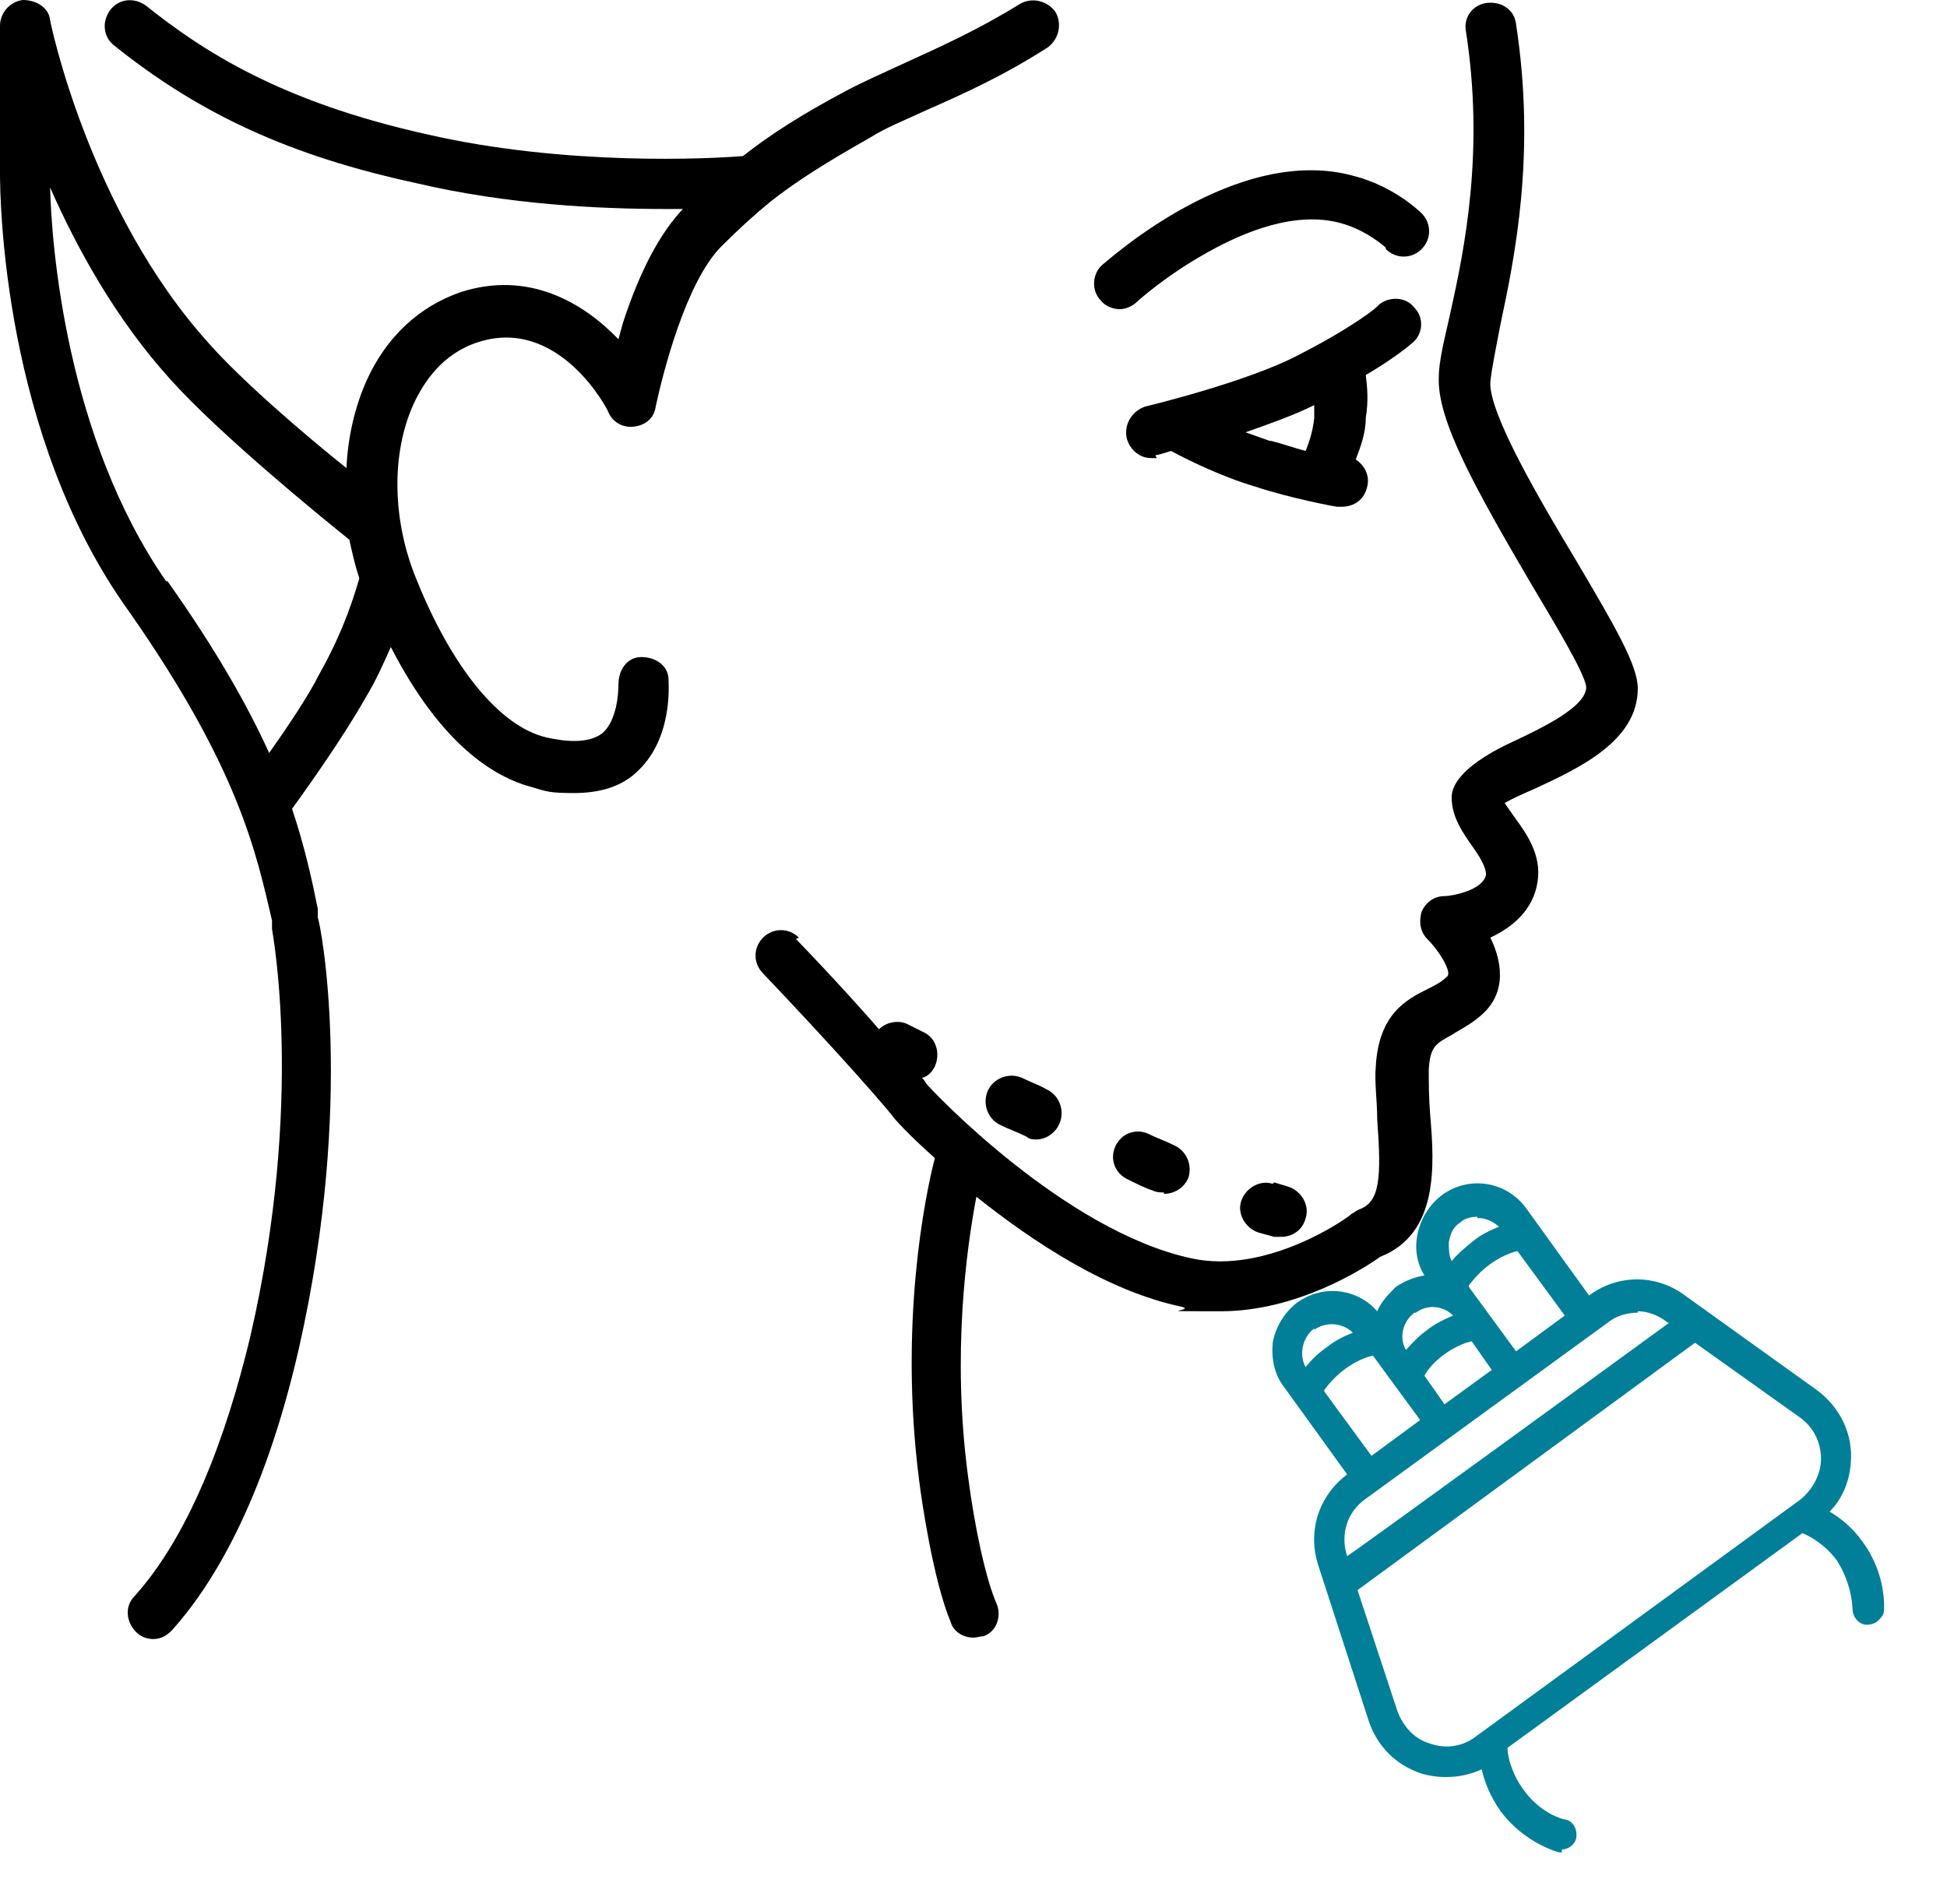
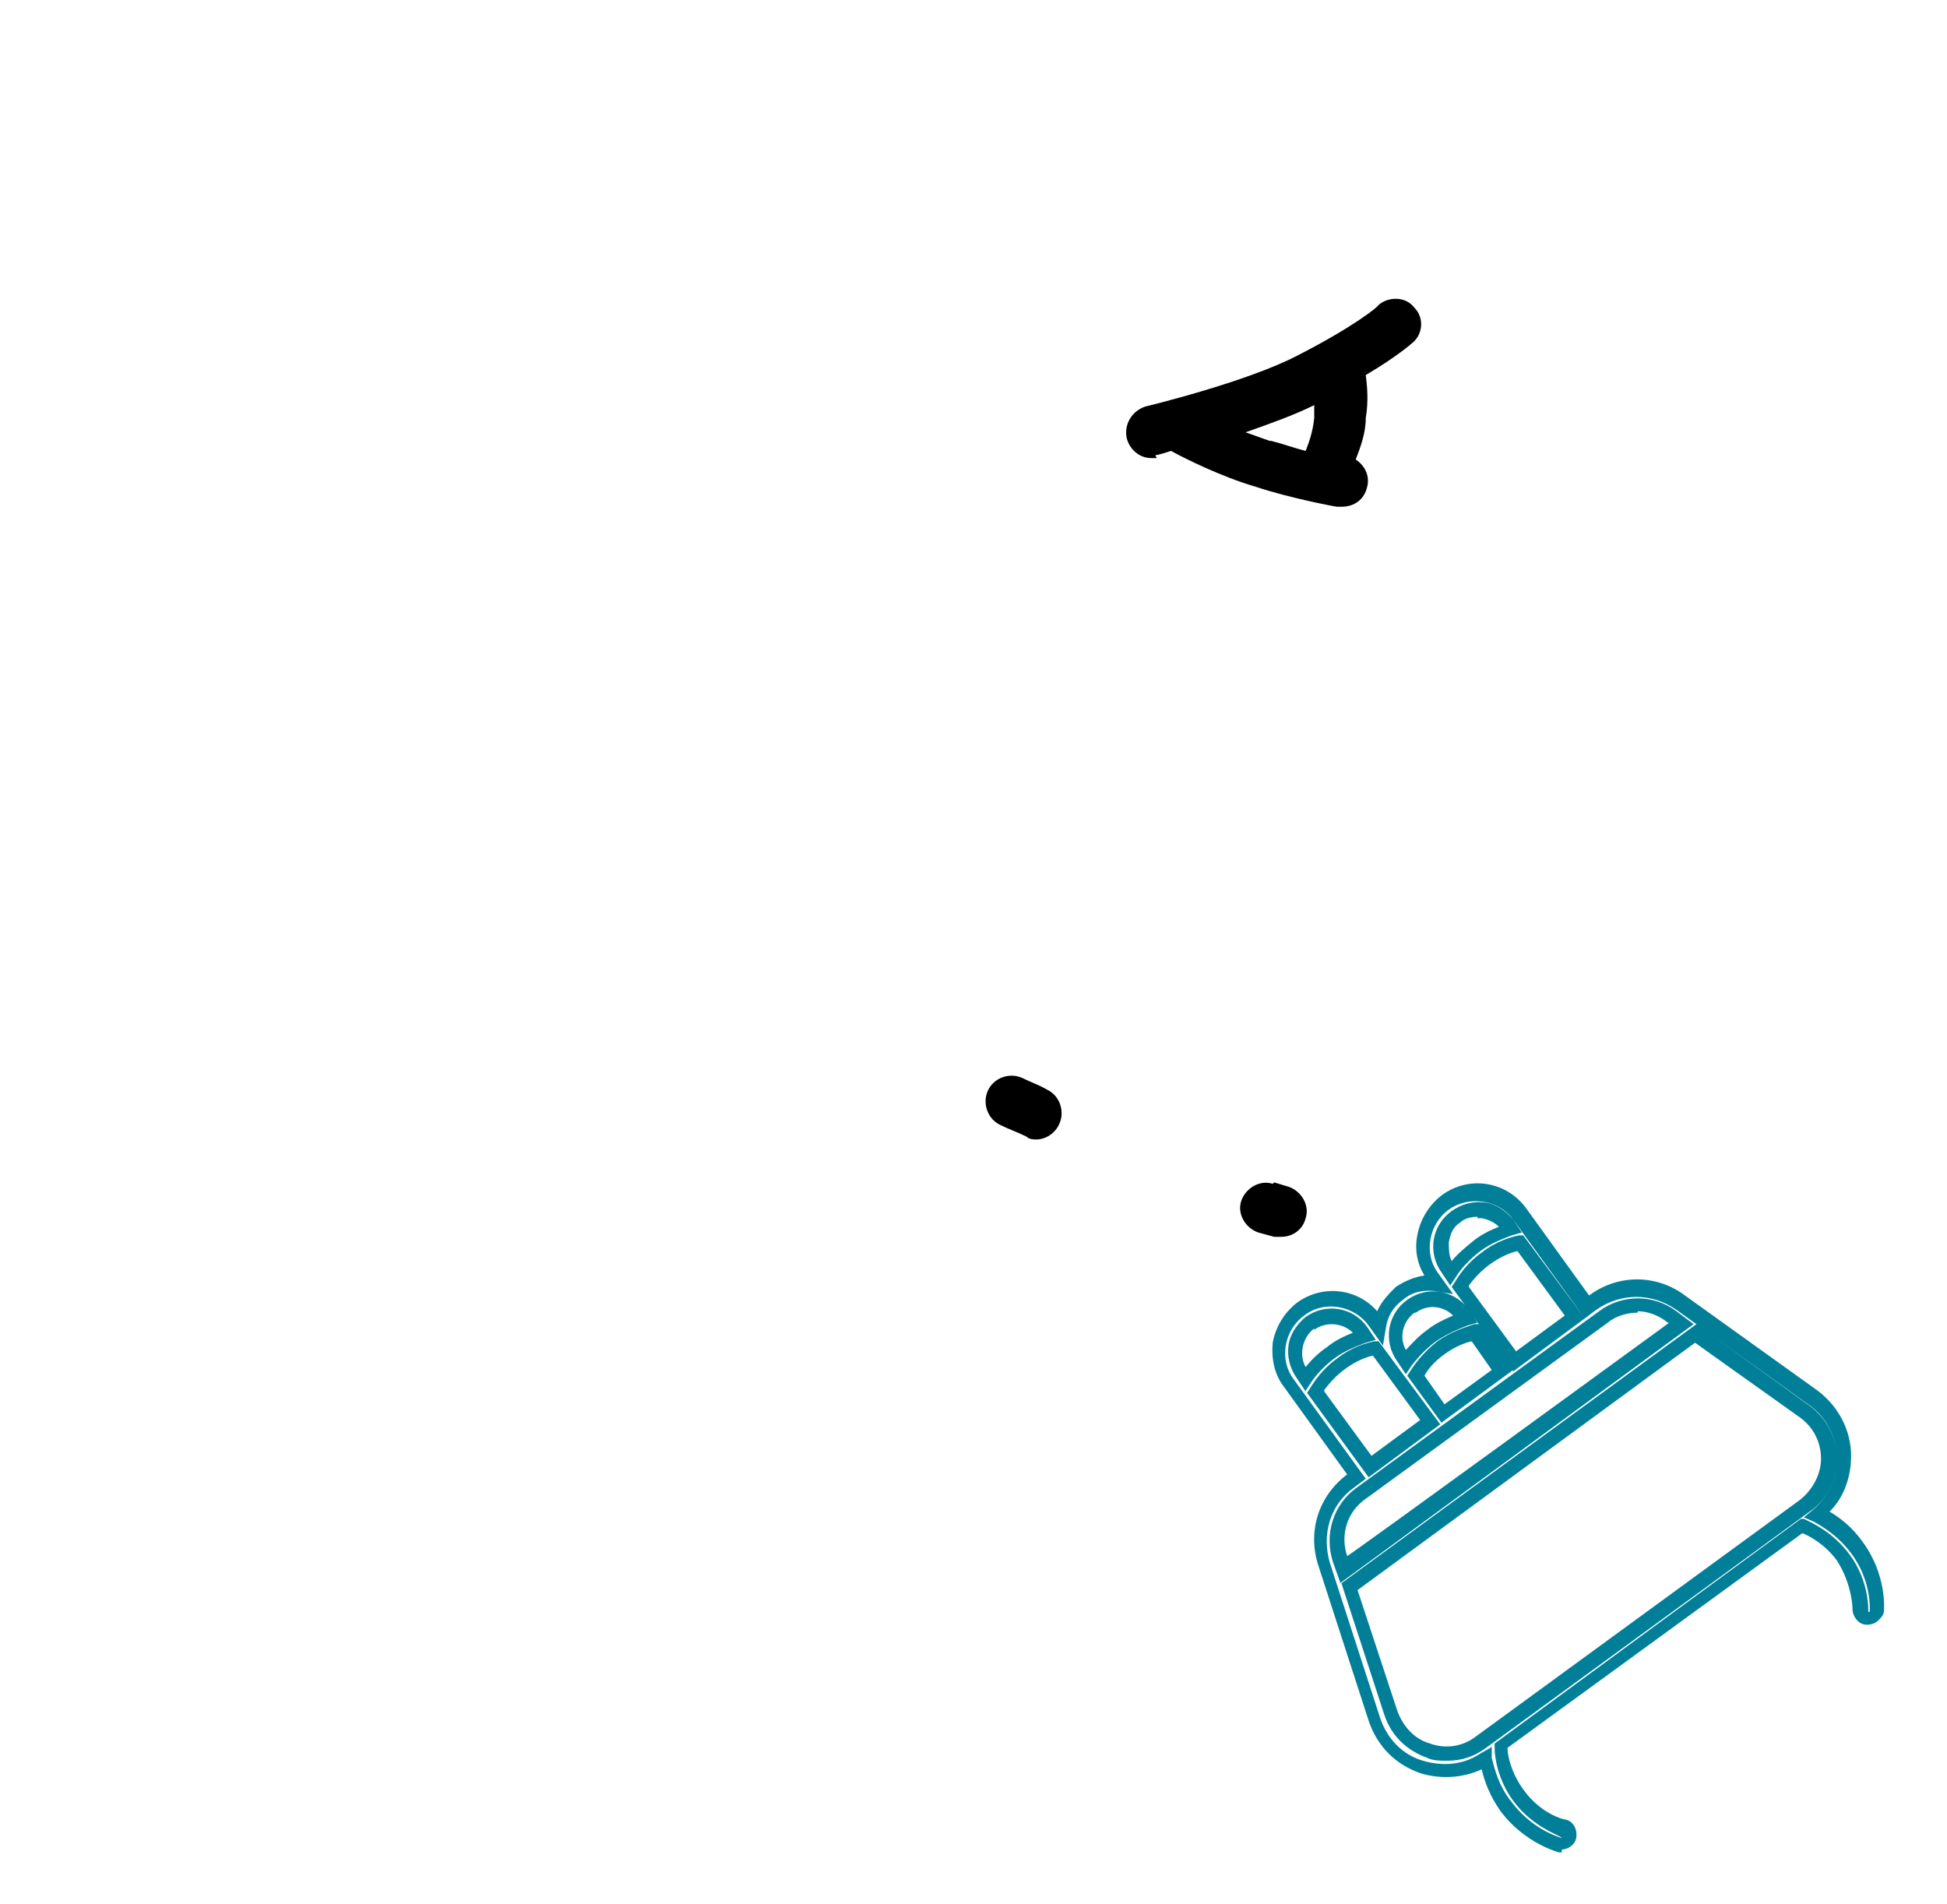
<svg xmlns="http://www.w3.org/2000/svg" version="1.1" viewBox="0 0 136 133">
  <defs>
    <style>
      .cls-1 {
        fill: #017f98;
      }
    </style>
  </defs>
  <g>
    <g id="Layer_1">
-       <path d="M1.6,0c.9,0,1.8.5,1.9,1.4,0,.1,2.7,13.3,11.1,22.6,2.3,2.6,6.6,6.3,9.6,8.7.1-2.2.6-4.3,1.4-6.1,1.4-3.1,3.7-5.2,6.6-6.2,4.7-1.5,8.5.7,11,3.3.1-.4.2-.7.3-1.1,1.2-3.7,2.6-6.3,4.2-8-.4,0-.8,0-1.2,0-4.6,0-11-.3-17.4-1.8C20.3,10.9,14,8,8,3.2c-.8-.6-.9-1.7-.3-2.5.6-.8,1.7-.9,2.5-.3,3.9,3.1,9.3,6.7,19.7,9,9.6,2.2,19.7,1.7,22,1.5,1.9-1.5,4.1-2.9,7.1-4.5,1.3-.7,2.7-1.3,4.2-2,2.4-1.1,5.1-2.3,8-4.1.8-.5,1.9-.3,2.5.5.5.8.3,1.9-.5,2.5-3.1,2-6,3.3-8.5,4.4-1.5.7-2.8,1.2-3.9,1.9-3,1.7-5.1,3-7,4.5,0,0,0,0,0,0-1.1.9-2.2,1.9-3.4,3.1-2.5,2.5-4.1,8.9-4.6,11.2-.1.8-.7,1.3-1.5,1.4-.8.1-1.5-.3-1.8-1-.1-.3-3.5-6.7-9.1-4.9-2.5.8-3.8,2.8-4.5,4.3-1.6,3.5-1.5,8.2.2,12.3,2.5,6.2,5.8,10.2,9,11,1.3.3,3,.5,4-.3,1-.9,1.1-2.8,1.1-3.4,0-1,.6-1.9,1.6-1.9,1,0,1.9.6,1.9,1.6,0,.4.3,4.2-2.3,6.5-1.1,1-2.6,1.4-4.3,1.4s-1.9-.1-2.9-.4c-2.7-.7-6.4-3-9.9-9.8-.5,1.1-1,2.3-1.8,3.6-1.4,2.5-4,6.2-5.1,7.7.9,2.7,1.4,5,1.8,7v.6c.2.5,2.6,12.7-1.3,30-2.5,11-6.2,16.8-8.9,19.8-.4.4-.8.6-1.3.6s-.9-.2-1.2-.5c-.7-.7-.8-1.8-.1-2.5,4.6-5.1,7-13.6,8.1-18.2,3.8-16.5,1.5-28.3,1.5-28.4v-.6c-1.1-4.7-2.3-10.6-10-21.6C.2,30.5,0,13.9,0,12.1V1.8C0,.9.7.1,1.6,0h0ZM11.7,40.6c3.4,4.8,5.6,8.7,7.1,12,1.2-1.7,2.7-3.9,3.5-5.5,1.8-3.2,2.5-5.7,2.8-6.7-.3-.9-.5-1.8-.7-2.7-2-1.6-9.1-7.4-12.5-11.2-3.8-4.2-6.5-9.1-8.4-13.4.1,4,1.1,17.4,8.1,27.5h0Z" />
-       <path d="M96.8,17.3s-1.3-1.2-3.1-1.7c-3.2-.9-6.8.6-9.3,2-2.9,1.6-4.9,3.4-5,3.5-.3.3-.8.5-1.2.5s-1-.2-1.3-.6c-.7-.7-.6-1.9.1-2.5.4-.3,9.4-8.5,17.6-6.2,2.7.7,4.5,2.4,4.7,2.6.7.7.7,1.8,0,2.5-.7.7-1.8.7-2.5,0Z" />
      <path d="M80.8,32c-.1,0-.3,0-.4,0-.8,0-1.5-.6-1.7-1.4-.2-1,.4-1.9,1.3-2.2,0,0,7.1-1.7,10.7-3.6,3.9-2,5.6-3.4,5.6-3.5.7-.6,1.9-.6,2.5.2.7.7.6,1.9-.2,2.5,0,0-1,.9-3.2,2.2.1.8.2,1.8,0,3,0,1.1-.4,2.1-.7,2.9.6.4,1,1.1.8,1.9-.2.9-.9,1.4-1.8,1.4s-.2,0-.3,0c-.1,0-3.3-.6-5.7-1.4-2.4-.7-5-2-5.9-2.5-.6.2-1,.3-1.1.3h0ZM88.8,30.8c.8.2,1.6.5,2.4.7.2-.5.5-1.3.6-2.3,0-.3,0-.6,0-.9-1.4.7-3.1,1.3-4.8,1.9.6.2,1.1.4,1.7.6h0Z" />
-       <path d="M55.6,65.6c.2.2,3.1,3.2,5.8,6.3.5-.5,1.4-.7,2.1-.3,0,0,.4.2,1,.5.9.4,1.2,1.5.8,2.4-.2.4-.5.7-.9.8.1.1.2.2.3.4.5.6,9.7,10.3,18.5,12.2,5.4,1.2,11.2-3,11.2-3.1.2-.1.3-.2.5-.3,1.5-.5,1.6-2.2,1.3-6.3,0-1.3-.2-2.6-.1-3.7.2-3.7,2.2-4.7,3.6-5.4.6-.3,1-.5,1.4-.9.3-.3-.5-1.7-1.4-2.6-.5-.5-.6-1.2-.4-1.9.3-.7.9-1.1,1.6-1.1.5,0,2.7-.4,2.9-1.5,0-.5-.4-1.2-.9-1.9-.7-1-1.5-2.1-1.5-3.5s1.9-2.8,4.3-3.9c1.9-.9,5.1-2.4,5.1-3.8-.1-1-2.3-4.6-3.9-7.3-3.8-6.5-6.5-11.3-6.4-14.3,0-1.2.4-2.7.8-4.5,1-4.5,2.4-11.3,1.1-19.7-.2-1,.5-1.9,1.5-2,1-.1,1.9.5,2,1.5,1.4,9.1-.1,16.3-1.1,21-.3,1.6-.6,3-.7,4-.1,2.2,3.5,8.3,5.9,12.3,2.9,4.9,4.4,7.5,4.4,9.1,0,3.7-4.2,5.6-7.2,7-.7.3-1.6.7-2.1,1,.2.3.5.7.7,1,.8,1.1,1.9,2.6,1.6,4.5-.3,2-1.8,3.2-3.3,3.9.5,1,1.4,3.4-.4,5.2-.8.8-1.7,1.2-2.3,1.6-1.1.6-1.5.8-1.6,2.4,0,.9,0,2,.1,3.2.3,3.5.6,8.3-3.5,9.9-1.1.8-5.8,3.8-11.1,3.8s-1.8,0-2.7-.3c-5.3-1.1-10.5-4.6-14.4-7.7-.7,3.7-1.7,11-.6,19.4.5,3.9,1.3,7.4,2,9,.4.9,0,2-.9,2.3-.2,0-.5.1-.7.1-.7,0-1.4-.4-1.6-1.1-1.2-2.9-2-8.3-2.2-9.9-1.4-10.9.4-19.8,1.1-22.5-1.8-1.6-2.9-2.8-3-3,0,0,0,0,0,0-2.9-3.5-8.9-9.8-9-9.9-.7-.7-.7-1.8,0-2.5.7-.7,1.8-.7,2.5,0h0Z" />
-       <path d="M72.4,79.6c-.2,0-.5,0-.7-.2-.6-.3-1.2-.5-1.8-.8-.9-.4-1.3-1.5-.9-2.4.4-.9,1.5-1.3,2.4-.9.6.3,1.2.5,1.7.8.9.4,1.3,1.5.9,2.4-.3.7-1,1.1-1.6,1.1h0Z" />
-       <path d="M81.3,83.3c-.2,0-.5,0-.7-.1-.6-.2-1.2-.5-1.8-.8-.9-.4-1.3-1.4-.9-2.3.4-.9,1.4-1.3,2.3-.9.6.3,1.2.5,1.8.8.9.4,1.3,1.4,1,2.3-.3.7-1,1.1-1.7,1.1h0Z" />
+       <path d="M72.4,79.6c-.2,0-.5,0-.7-.2-.6-.3-1.2-.5-1.8-.8-.9-.4-1.3-1.5-.9-2.4.4-.9,1.5-1.3,2.4-.9.6.3,1.2.5,1.7.8.9.4,1.3,1.5.9,2.4-.3.7-1,1.1-1.6,1.1h0" />
      <path d="M89,82.6c.3.1.7.2,1,.3.9.3,1.5,1.3,1.2,2.2-.2.8-.9,1.3-1.7,1.3s-.3,0-.5,0c-.4-.1-.7-.2-1.1-.3-.9-.3-1.5-1.3-1.2-2.2.3-.9,1.3-1.5,2.2-1.2h0Z" />
      <g>
-         <path class="cls-1" d="M90.9,91.5c-1.7,1.2-2,3.5-.8,5.2l4.7,6.5-.4.3c-1.8,1.3-2.6,3.7-1.9,5.9l3.5,10.8c.5,1.6,1.8,2.8,3.4,3.4,1.5.5,3.1.3,4.4-.6.1.9.5,2.1,1.4,3.3,1.6,2.2,3.7,2.7,3.8,2.7.3,0,.6-.1.7-.4,0-.3-.1-.6-.4-.7,0,0-1.8-.5-3.1-2.3-1-1.4-1.2-2.9-1.2-3.4l21-15.4c.5.2,1.9.8,2.9,2.2,1.3,1.8,1.2,3.7,1.2,3.7,0,.3.2.6.5.6.3,0,.6-.2.6-.5,0,0,.2-2.3-1.4-4.4-.9-1.2-2-1.9-2.8-2.3,1.2-1,1.9-2.5,1.9-4,0-1.7-.8-3.2-2.2-4.2l-9.2-6.6c-1.8-1.3-4.3-1.3-6.2,0l-.4.3-4.7-6.5c-1.2-1.7-3.5-2-5.2-.8-1.7,1.2-2,3.5-.8,5.2l.3.4c-.9-.1-1.9,0-2.7.7-.8.6-1.3,1.4-1.4,2.3l-.3-.4c-1.2-1.7-3.5-2-5.2-.8ZM104.9,95.7l-4.1,3-1.9-2.6c.2-.4.8-1.2,1.7-1.9,1-.7,1.9-1,2.4-1.1l1.9,2.6ZM91.5,92.4c1.2-.8,2.8-.6,3.6.6l.2.3c-.6.2-1.5.5-2.4,1.2-.9.6-1.5,1.4-1.8,1.9l-.2-.3c-.8-1.2-.6-2.8.6-3.6ZM91.9,97.3c.2-.4.8-1.3,1.8-2,1-.7,1.9-1,2.4-1.1l3.8,5.2-4.2,3.1-3.8-5.2ZM126,98.6c1.1.8,1.7,2,1.7,3.3,0,1.3-.6,2.5-1.7,3.3l-22.6,16.5c-1.1.8-2.4,1-3.7.6-1.3-.4-2.2-1.4-2.6-2.6h0s-2.9-8.9-2.9-8.9l24.2-17.7,7.6,5.5ZM116.8,92l.7.5-23.6,17.3-.3-.8c-.6-1.7,0-3.5,1.5-4.6l16.9-12.3c1.4-1.1,3.4-1.1,4.8,0ZM105.8,95.1l-3.8-5.2c.2-.4.8-1.3,1.8-2,1-.7,1.9-1,2.4-1.1l3.8,5.2-4.2,3.1ZM101.7,85c1.2-.8,2.8-.6,3.6.6l.2.3c-.6.2-1.5.5-2.4,1.2-.9.6-1.5,1.4-1.8,1.9l-.2-.3c-.8-1.2-.6-2.8.6-3.6ZM98.5,91.3c1.1-.8,2.7-.6,3.6.6l.2.3c-.6.2-1.5.5-2.3,1.1-.9.6-1.4,1.3-1.8,1.9l-.2-.3c-.8-1.1-.6-2.7.6-3.6Z" />
        <path class="cls-1" d="M109.1,129.4c0,0-.2,0-.2,0,0,0-2.4-.6-4.1-2.9-.7-1-1.1-2-1.3-2.9-1.3.6-2.8.7-4.2.3-1.8-.6-3.1-1.9-3.7-3.7l-3.5-10.8c-.8-2.4,0-4.9,2-6.4l-4.4-6.1c-.7-.9-.9-2-.8-3.1.2-1.1.8-2.1,1.7-2.8,1.8-1.3,4.2-1,5.6.6.3-.7.8-1.2,1.3-1.7.6-.4,1.3-.7,2-.8-.5-.8-.7-1.8-.5-2.8.2-1.1.8-2.1,1.7-2.8,1.9-1.4,4.5-1,5.9.9l4.4,6.1c2-1.5,4.7-1.5,6.7,0l9.2,6.6c1.5,1.1,2.4,2.8,2.4,4.6,0,1.5-.5,2.9-1.5,3.9.7.4,1.6,1.1,2.3,2.1,1.7,2.3,1.5,4.7,1.5,4.8,0,.3-.2.5-.4.7-.2.2-.5.3-.8.3-.6,0-1-.6-1-1.1,0,0,0-1.7-1.1-3.4-.8-1.1-1.9-1.7-2.4-1.9l-20.6,15c0,.6.3,1.8,1.1,2.9,1.2,1.7,2.8,2.1,2.9,2.1.6.1.9.7.8,1.3-.1.5-.6.8-1,.8ZM104.2,122v.8c.2.8.5,2,1.4,3.1,1.5,2,3.5,2.5,3.5,2.5h0c-.1-.2-2-.7-3.4-2.6-1.1-1.5-1.3-3.1-1.3-3.7v-.3s21.4-15.7,21.4-15.7h.2c.6.3,2,.9,3.2,2.5,1.4,1.9,1.3,3.9,1.3,4h.1s.2-2.1-1.3-4.1c-.9-1.2-1.9-1.8-2.6-2.2l-.7-.3.6-.5c1.1-.9,1.7-2.2,1.7-3.6,0-1.5-.7-2.9-2-3.8l-9.2-6.6c-1.7-1.2-3.9-1.2-5.6,0l-.8.6-5-6.9c-1-1.4-3.1-1.7-4.5-.7-1.4,1-1.8,3.1-.7,4.5l1,1.4-1.2-.2c-.8-.1-1.6,0-2.3.6-.7.5-1.1,1.2-1.2,2l-.2,1.2-1-1.4c-1-1.4-3.1-1.8-4.5-.7-1.4,1-1.8,3.1-.7,4.5l5,6.9-.8.6c-1.7,1.2-2.3,3.3-1.7,5.3l3.5,10.8c.5,1.5,1.6,2.6,3,3,1.4.4,2.8.3,4-.5l.7-.4ZM101.1,123c-.5,0-1,0-1.4-.2-1.4-.5-2.5-1.5-3-3l-3-9.2,24.8-18.1,7.9,5.7c1.2.9,1.9,2.2,1.9,3.7s-.7,2.9-1.9,3.7l-22.6,16.5c-.8.6-1.7.9-2.7.9ZM94.8,111l2.8,8.5c.4,1.1,1.2,2,2.3,2.3,1.1.4,2.3.2,3.2-.5l22.6-16.5c.9-.7,1.5-1.8,1.5-2.9s-.5-2.2-1.5-2.9l-7.3-5.2-23.6,17.3ZM93.6,110.5l-.5-1.4c-.6-1.9,0-4,1.7-5.2l16.9-12.3c1.6-1.2,3.8-1.2,5.4,0h0l1.2.9-24.7,18.1ZM114.4,91.7c-.7,0-1.5.2-2.1.7l-16.9,12.3c-1.3.9-1.8,2.5-1.3,4h0c0,.1,22.5-16.3,22.5-16.3h-.1c-.6-.5-1.4-.8-2.1-.8ZM95.6,103.2l-4.3-5.9.2-.3c.3-.5.9-1.4,1.9-2.1,1-.8,2.1-1.1,2.6-1.2h.3c0,0,4.3,5.8,4.3,5.8l-5,3.7ZM92.5,97.2l3.3,4.5,3.4-2.5-3.3-4.5c-.5.1-1.2.4-1.9.9-.7.5-1.2,1.1-1.5,1.5ZM100.7,99.4l-2.4-3.3.2-.3c.3-.5.9-1.3,1.9-2.1,1-.7,2-1,2.6-1.2h.3c0,0,2.4,3.2,2.4,3.2l-4.9,3.6ZM99.5,96.1l1.4,2,3.3-2.4-1.4-2c-.5.1-1.2.4-1.9.9-.7.5-1.2,1.1-1.4,1.5ZM91.2,97.2l-.6-.9c-.5-.7-.7-1.5-.6-2.3.1-.8.6-1.5,1.2-2h0c1.4-1,3.3-.7,4.3.7l.6.9-.7.2c-.5.2-1.4.5-2.2,1.1-.8.6-1.4,1.3-1.7,1.8l-.4.6ZM91.8,92.8h0c-.8.6-1.1,1.8-.6,2.7.4-.5.9-1,1.5-1.4.6-.5,1.3-.8,1.8-1-.7-.7-1.9-.8-2.7-.2ZM98.2,96l-.6-.9c-1-1.4-.7-3.3.7-4.3h0c1.4-1,3.3-.7,4.3.7l.6.9-.7.2c-.5.2-1.3.5-2.2,1.1-.8.6-1.4,1.3-1.7,1.7l-.4.6ZM98.8,91.7h0c-.8.6-1.1,1.7-.6,2.6.4-.4.8-.9,1.5-1.4.5-.4,1.1-.7,1.8-1-.7-.7-1.8-.8-2.6-.2ZM105.7,95.8l-4.3-5.9.2-.3c.3-.5.9-1.4,1.9-2.1,1-.8,2.1-1.1,2.6-1.2h.3c0,0,4.3,5.8,4.3,5.8l-5,3.7ZM102.6,89.9l3.3,4.5,3.4-2.5-3.3-4.5c-.5.1-1.2.4-1.9.9-.7.5-1.2,1.1-1.5,1.5ZM101.3,89.8l-.6-.9c-1-1.4-.7-3.3.7-4.3.7-.5,1.5-.7,2.3-.6.8.1,1.5.6,2,1.2l.6.9-.7.2c-.5.2-1.4.5-2.2,1.1-.8.6-1.4,1.3-1.7,1.8l-.4.6ZM103.2,85c-.4,0-.9.1-1.2.4-.5.3-.7.8-.8,1.4,0,.4,0,.9.2,1.3.4-.5,1-1,1.5-1.4.6-.5,1.3-.8,1.8-1-.3-.3-.7-.5-1.2-.6-.1,0-.2,0-.3,0Z" />
      </g>
    </g>
  </g>
</svg>